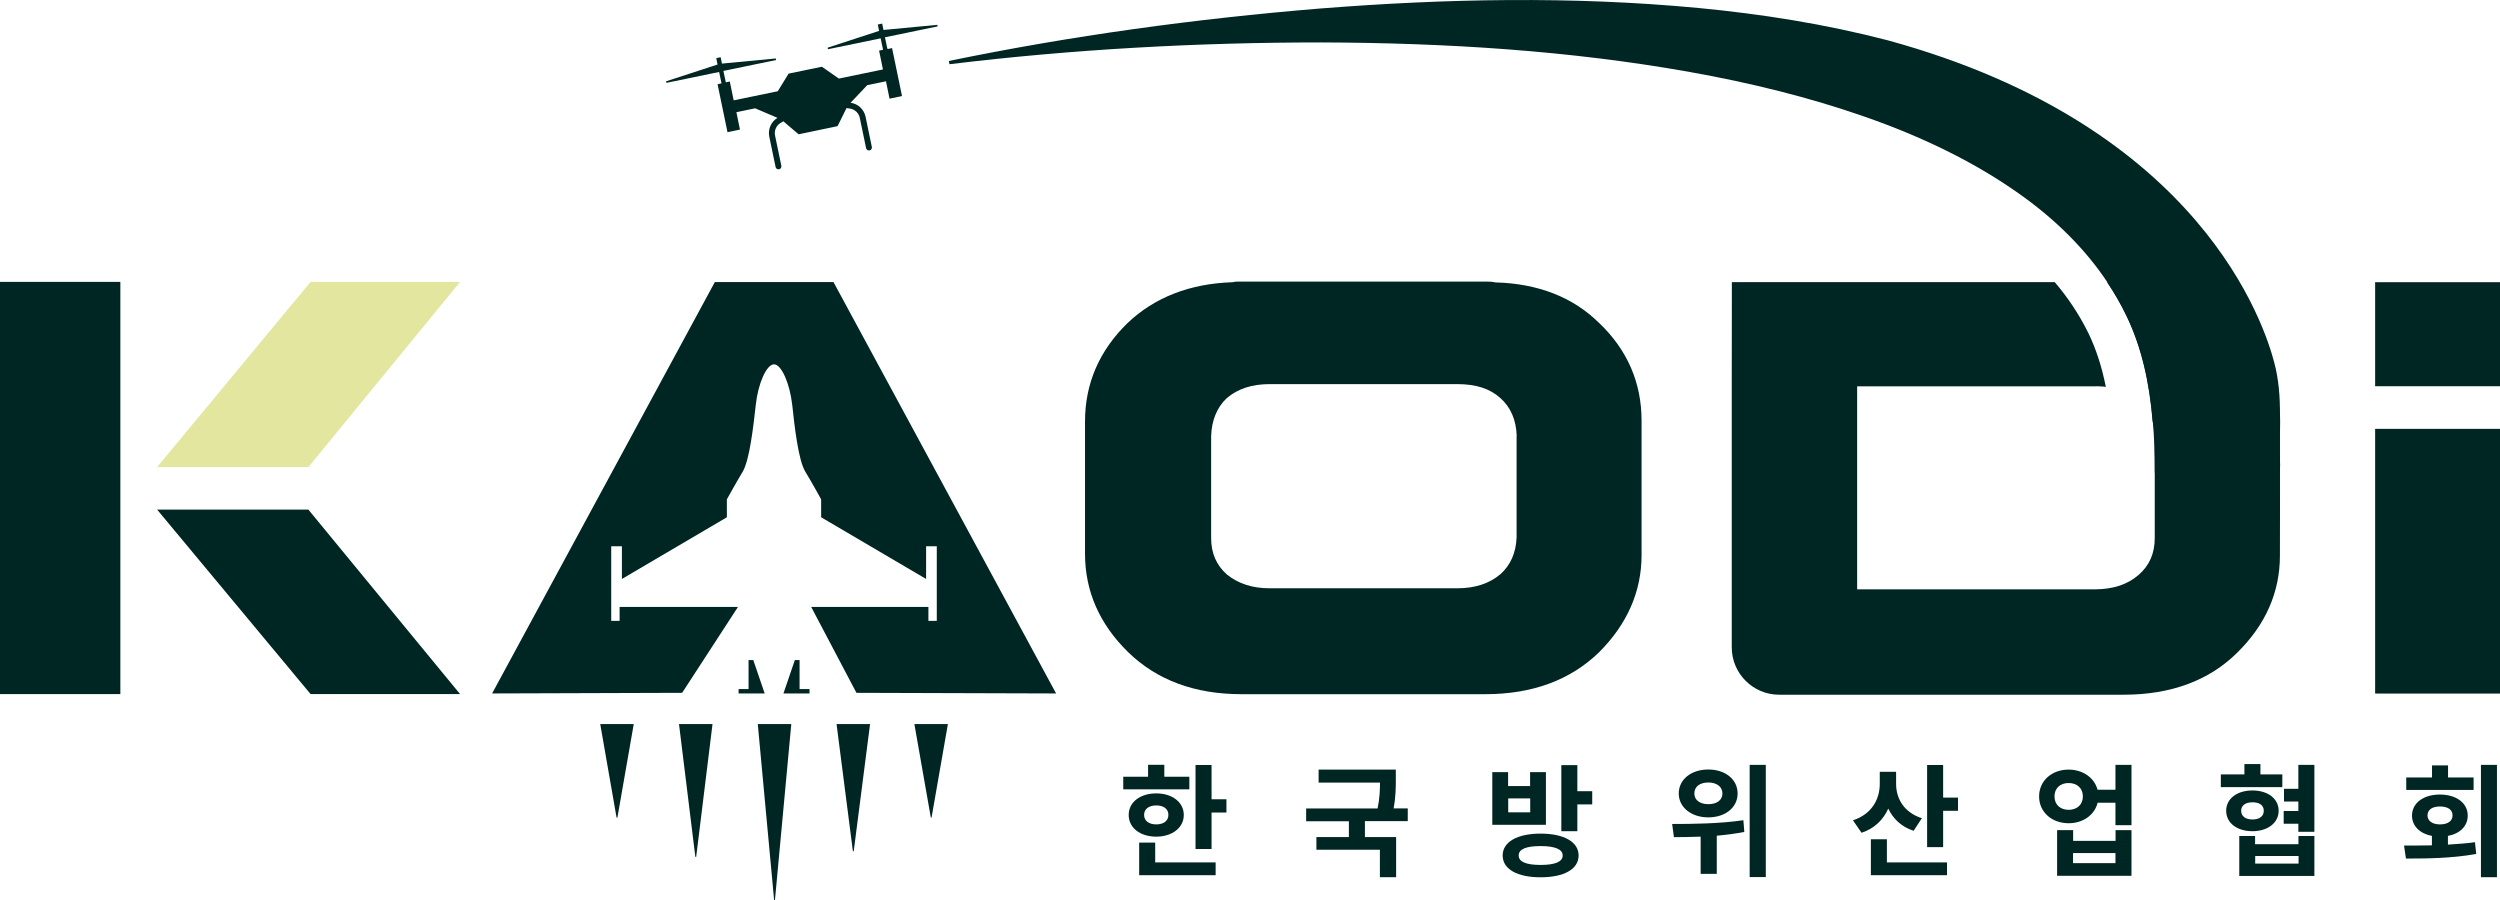
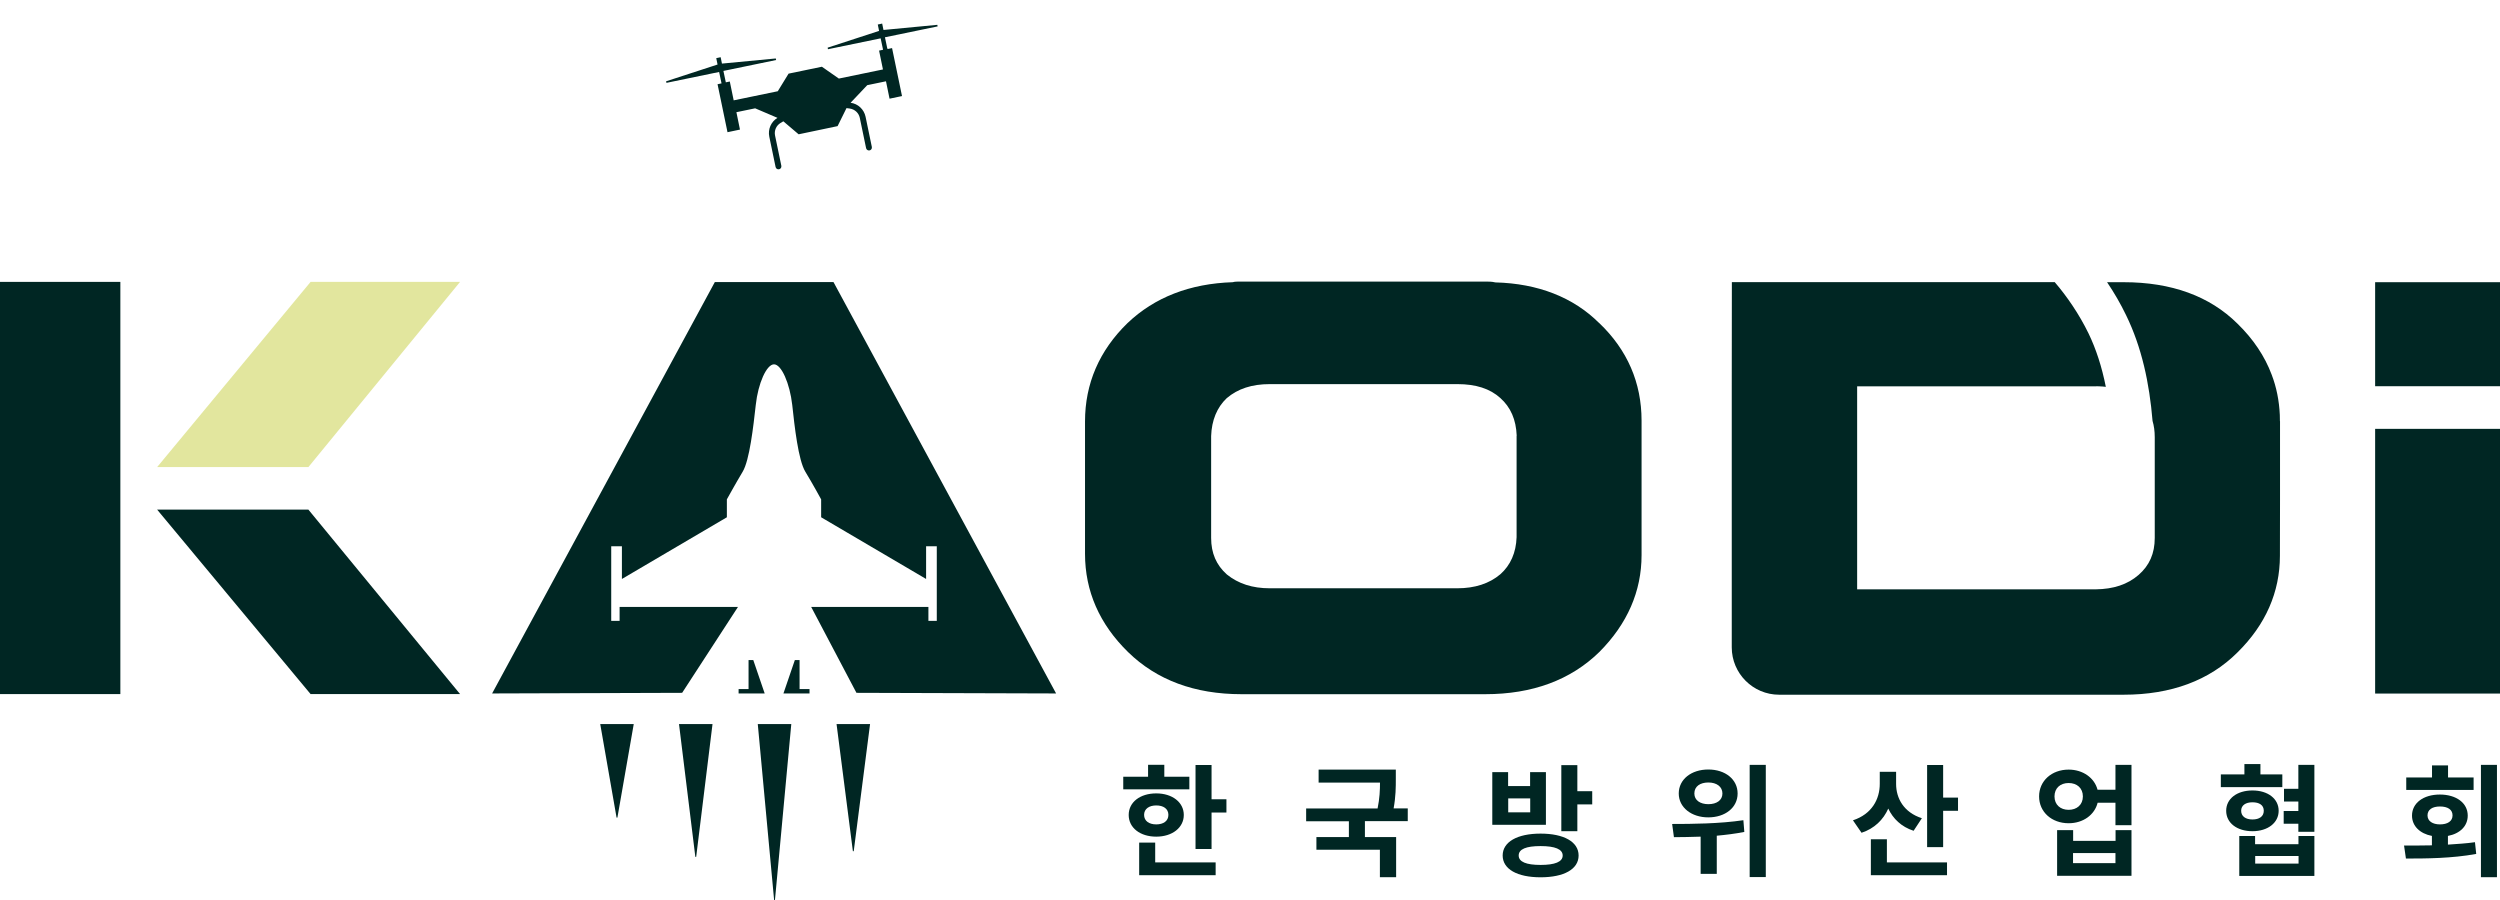
<svg xmlns="http://www.w3.org/2000/svg" id="_레이어_2" data-name="레이어 2" viewBox="0 0 238.66 85.92">
  <defs>
    <style>
      .cls-1 {
        fill: #002623;
      }

      .cls-2 {
        fill: #e2e69e;
      }
    </style>
  </defs>
  <g id="_레이어_1-2" data-name="레이어 1">
    <g>
      <g>
        <g>
          <path class="cls-1" d="M113.54,75.35h-6.31v-1.2h2.37v-1.14h1.55v1.14h2.39v1.2ZM110.38,79.87c-1.53,0-2.63-.84-2.63-2.07s1.1-2.06,2.63-2.06,2.63.85,2.63,2.06-1.1,2.07-2.63,2.07ZM110.29,82.33h5.76v1.22h-7.3v-3.11h1.53v1.88ZM110.38,78.7c.68,0,1.16-.32,1.16-.91s-.49-.9-1.16-.9-1.16.32-1.16.9.47.91,1.16.91ZM117.08,76.3v1.27h-1.42v3.48h-1.53v-8.02h1.53v3.27h1.42Z" />
          <path class="cls-1" d="M130.3,78.4v1.51h2.98v3.83h-1.55v-2.62h-6.06v-1.21h3.1v-1.51h-4.08v-1.22h6.82c.2-.98.23-1.76.23-2.47h-5.86v-1.24h7.37v.86c0,.8,0,1.7-.21,2.84h1.35v1.22h-4.1Z" />
          <path class="cls-1" d="M147.59,78.74h-5.13v-5.03h1.51v1.33h2.1v-1.33h1.51v5.03ZM150.7,81.67c0,1.31-1.4,2.08-3.63,2.08s-3.62-.78-3.62-2.08,1.4-2.09,3.62-2.09,3.63.78,3.63,2.09ZM146.08,76.22h-2.1v1.33h2.1v-1.33ZM149.18,81.67c0-.6-.73-.9-2.11-.9s-2.09.29-2.09.9.73.9,2.09.9,2.11-.29,2.11-.9ZM152,75.53v1.26h-1.42v2.56h-1.53v-6.31h1.53v2.49h1.42Z" />
-           <path class="cls-1" d="M166.52,79.42c-.86.17-1.76.28-2.63.36v3.64h-1.54v-3.55c-.92.03-1.79.05-2.55.05l-.17-1.26c1.87,0,4.53-.02,6.8-.36l.09,1.12ZM160.26,75.75c0-1.35,1.2-2.29,2.82-2.29s2.8.94,2.8,2.29-1.19,2.28-2.8,2.28-2.82-.95-2.82-2.28ZM161.75,75.75c0,.65.56,1.02,1.34,1.02s1.34-.37,1.34-1.02-.55-1.05-1.34-1.05-1.34.37-1.34,1.05ZM168.57,73.02v10.71h-1.54v-10.71h1.54Z" />
+           <path class="cls-1" d="M166.52,79.42c-.86.17-1.76.28-2.63.36v3.64h-1.54v-3.55c-.92.03-1.79.05-2.55.05l-.17-1.26c1.87,0,4.53-.02,6.8-.36l.09,1.12ZM160.26,75.75c0-1.35,1.2-2.29,2.82-2.29s2.8.94,2.8,2.29-1.19,2.28-2.8,2.28-2.82-.95-2.82-2.28ZM161.75,75.75c0,.65.56,1.02,1.34,1.02s1.34-.37,1.34-1.02-.55-1.05-1.34-1.05-1.34.37-1.34,1.05ZM168.57,73.02v10.71h-1.54v-10.71h1.54" />
          <path class="cls-1" d="M182.68,79.31c-1.17-.38-1.96-1.15-2.42-2.12-.47,1.07-1.33,1.91-2.55,2.31l-.82-1.19c1.8-.59,2.56-2.01,2.56-3.48v-1.15h1.56v1.16c0,1.36.72,2.71,2.46,3.27l-.79,1.2ZM180.13,82.33h5.74v1.22h-7.27v-3.43h1.53v2.21ZM186.92,76.13v1.27h-1.42v3.47h-1.53v-7.84h1.53v3.11h1.42Z" />
          <path class="cls-1" d="M203.48,73.02v5.76h-1.53v-2.15h-1.7c-.29,1.16-1.38,1.96-2.77,1.96-1.61,0-2.82-1.07-2.82-2.56s1.21-2.56,2.82-2.56c1.36,0,2.46.78,2.76,1.92h1.71v-2.37h1.53ZM198.84,76.03c0-.8-.57-1.28-1.36-1.28s-1.35.48-1.35,1.28.57,1.28,1.35,1.28,1.36-.48,1.36-1.28ZM201.95,79.25h1.53v4.36h-7.1v-4.36h1.53v1.02h4.05v-1.02ZM201.95,81.44h-4.05v.96h4.05v-.96Z" />
          <path class="cls-1" d="M217.89,75.14h-5.88v-1.21h2.25v-.99h1.53v.99h2.09v1.21ZM215.03,79.35c-1.48,0-2.51-.79-2.51-1.95s1.04-1.94,2.51-1.94,2.5.79,2.5,1.94-1.04,1.95-2.5,1.95ZM219.43,79.81h1.51v3.81h-7.17v-3.81h1.51v.78h4.14v-.78ZM215.03,78.23c.64,0,1.08-.28,1.08-.83s-.44-.81-1.08-.81-1.08.28-1.08.81.43.83,1.08.83ZM219.43,81.72h-4.14v.72h4.14v-.72ZM220.94,73.02v6.39h-1.53v-.77h-1.4v-1.22h1.4v-.9h-1.37v-1.22h1.37v-2.28h1.53Z" />
          <path class="cls-1" d="M233.69,80.63c.87-.06,1.75-.11,2.58-.23l.12,1.12c-2.34.43-4.82.44-6.71.44l-.18-1.24c.8,0,1.71,0,2.66-.02v-.9c-1.15-.22-1.9-.95-1.9-1.94,0-1.2,1.09-2.01,2.66-2.01s2.66.81,2.66,2.01c0,1-.74,1.72-1.89,1.94v.85ZM236.14,75.41h-6.43v-1.19h2.46v-1.15h1.53v1.15h2.44v1.19ZM232.93,78.7c.72,0,1.2-.3,1.2-.86s-.47-.85-1.2-.85-1.19.3-1.19.85.49.86,1.19.86ZM238.37,73.02v10.72h-1.53v-10.72h1.53Z" />
        </g>
        <path class="cls-1" d="M217.66,40.2v7.49s-.01,5.36-.01,5.36c0,3.47-1.36,6.58-4.05,9.23-2.68,2.68-6.34,4.04-10.87,4.04h-32.89c-2.49,0-4.52-2.03-4.52-4.52v-24.93s.01-9.94.01-9.94h30.82c.62.72,1.18,1.47,1.69,2.23.59.88,1.1,1.77,1.54,2.67.72,1.49,1.27,3.18,1.65,5.1-.2-.03-.42-.04-.64-.05-.18-.02-.27,0-.33,0h-22.77v19.38s22.77,0,22.77,0c1.71-.02,3.05-.47,4.09-1.37,1.04-.9,1.55-2.05,1.55-3.54v-6.21s0-3.4,0-3.4c0-.57-.07-1.09-.21-1.56h0c-.3-3.61-1.03-7.03-2.53-10.1-.52-1.08-1.13-2.13-1.81-3.14h1.58c4.57,0,8.22,1.33,10.87,3.96,1.5,1.46,2.6,3.1,3.26,4.86.46,1.2.72,2.49.78,3.86.01.2.01.39.01.59Z" />
        <path class="cls-1" d="M152.66,30.84c-2.46-2.46-5.85-3.78-9.91-3.88-.33-.08-.64-.08-.96-.08h-23.3c-.32,0-.64,0-.8.06-4.09.13-7.47,1.44-10.06,3.91-2.69,2.62-4.05,5.78-4.05,9.38v12.64c0,3.56,1.38,6.71,4.11,9.38,2.73,2.67,6.37,4.02,10.81,4.02h23.3c4.48,0,8.14-1.35,10.88-4.03,2.67-2.68,4.03-5.79,4.03-9.25v-12.83c0-3.63-1.36-6.76-4.04-9.32ZM144.78,41.61v9.67c-.05,1.48-.58,2.68-1.55,3.54-1.05.89-2.43,1.34-4.11,1.34h-17.91c-1.65,0-3-.44-4.09-1.32-1.01-.9-1.5-2.04-1.5-3.49v-9.72c.05-1.51.56-2.74,1.49-3.62,1.06-.9,2.4-1.34,4.11-1.34h17.91c1.76,0,3.1.43,4.09,1.32,1,.89,1.51,2.08,1.57,3.6Z" />
        <g>
          <polygon class="cls-1" points="60.5 69.12 58.94 78.05 58.86 78.05 57.3 69.12 60.5 69.12" />
-           <polygon class="cls-1" points="90.49 69.12 88.93 78.05 88.86 78.05 87.29 69.12 90.49 69.12" />
          <polygon class="cls-1" points="68.02 69.12 66.46 81.8 66.38 81.8 64.82 69.12 68.02 69.12" />
          <polygon class="cls-1" points="75.54 69.12 73.98 85.92 73.9 85.92 72.34 69.12 75.54 69.12" />
          <polygon class="cls-1" points="83.06 69.12 81.5 81.26 81.42 81.26 79.86 69.12 83.06 69.12" />
        </g>
        <g>
          <path class="cls-1" d="M65.12,66.14l5.33-8.2h-11.3v1.33h-.8v-7.12h1.02v3.12l10.02-5.89v-1.71s.85-1.54,1.51-2.64,1.02-4.33,1.25-6.38c.22-2.05,1.03-3.87,1.74-3.87s1.51,1.83,1.74,3.87c.22,2.05.58,5.28,1.25,6.38s1.51,2.64,1.51,2.64v1.71l10.02,5.89v-3.12h1.02v7.12h-.8v-1.33h-11.19l4.32,8.2,19.06.06-21.25-39.27h-11.33l-21.26,39.27,18.15-.06Z" />
          <polygon class="cls-1" points="70.51 66.2 73 66.2 71.91 63.01 71.46 63.01 71.46 65.78 70.51 65.78 70.51 66.2" />
          <polygon class="cls-1" points="77.28 65.78 76.33 65.78 76.33 63.01 75.88 63.01 74.79 66.2 77.28 66.2 77.28 65.78" />
        </g>
        <rect class="cls-1" x="226.74" y="40.94" width="11.92" height="25.27" />
        <rect class="cls-1" x="226.74" y="26.94" width="11.92" height="9.93" />
        <polygon class="cls-2" points="29.44 44.59 15 44.59 29.65 26.91 43.92 26.91 29.44 44.59" />
        <polygon class="cls-1" points="29.44 48.65 15 48.65 29.65 66.26 43.92 66.26 29.44 48.65" />
        <rect class="cls-1" y="26.91" width="11.49" height="39.35" />
      </g>
      <path class="cls-1" d="M84.71,4.65l-.23-1.09,5.03-1.04-.03-.15-5.14.49-.12-.59h0s0-.02,0-.02l-.42.09v.02s0,0,0,0l.12.59-4.91,1.6.03.15,5.03-1.04.23,1.09-.38.08.37,1.8-4.21.87-1.62-1.13-1.59.33-1.59.33-1.03,1.68-4.21.87-.37-1.8-.38.08-.23-1.09,5.03-1.04-.03-.15-5.14.49-.12-.59h0s0-.02,0-.02l-.42.09v.02s0,0,0,0l.12.59-4.91,1.6.03.15,5.03-1.04.23,1.09-.38.08.95,4.58,1.19-.25-.34-1.66,1.79-.37h0s2.13.91,2.13.91h0c-.61.37-.93,1.09-.78,1.8l.6,2.89c.03.15.18.25.33.22.15-.03.25-.18.22-.33l-.6-2.89c-.1-.47.11-.95.52-1.2l.27-.16,1.46,1.24,1.86-.39,1.86-.39.85-1.72.31.04c.48.07.86.42.96.89l.6,2.89c.03.15.18.25.33.22s.25-.18.22-.33l-.6-2.89c-.15-.7-.72-1.24-1.43-1.33h0s1.59-1.68,1.59-1.68h0s1.79-.37,1.79-.37l.34,1.66,1.19-.25-.95-4.58-.38.08Z" />
-       <path class="cls-1" d="M217.66,44.51v.18l-11.95.44h0c0-1.68-.05-3.34-.2-4.96.01-.01,0-.01,0-.01-.3-3.6-1.03-7.02-2.53-10.09-.52-1.08-1.13-2.13-1.81-3.14-2.11-3.17-4.96-5.98-8.28-8.34-4.38-3.13-9.48-5.57-14.85-7.44-5.37-1.88-11.01-3.26-16.74-4.28-11.49-2.05-23.31-2.78-35.14-2.82-11.83,0-23.72.65-35.52,2.08l-.06-.31c11.68-2.41,23.52-4.03,35.46-5.01,11.93-.94,23.98-1.19,36.09-.05,6.05.58,12.11,1.53,18.13,3.1,30.05,8.24,35.95,27.37,36.84,30.71.45,1.67.56,3.35.56,5.04.01.2.01.39.01.59-.01,1.44-.06,2.88,0,4.31Z" />
    </g>
  </g>
</svg>